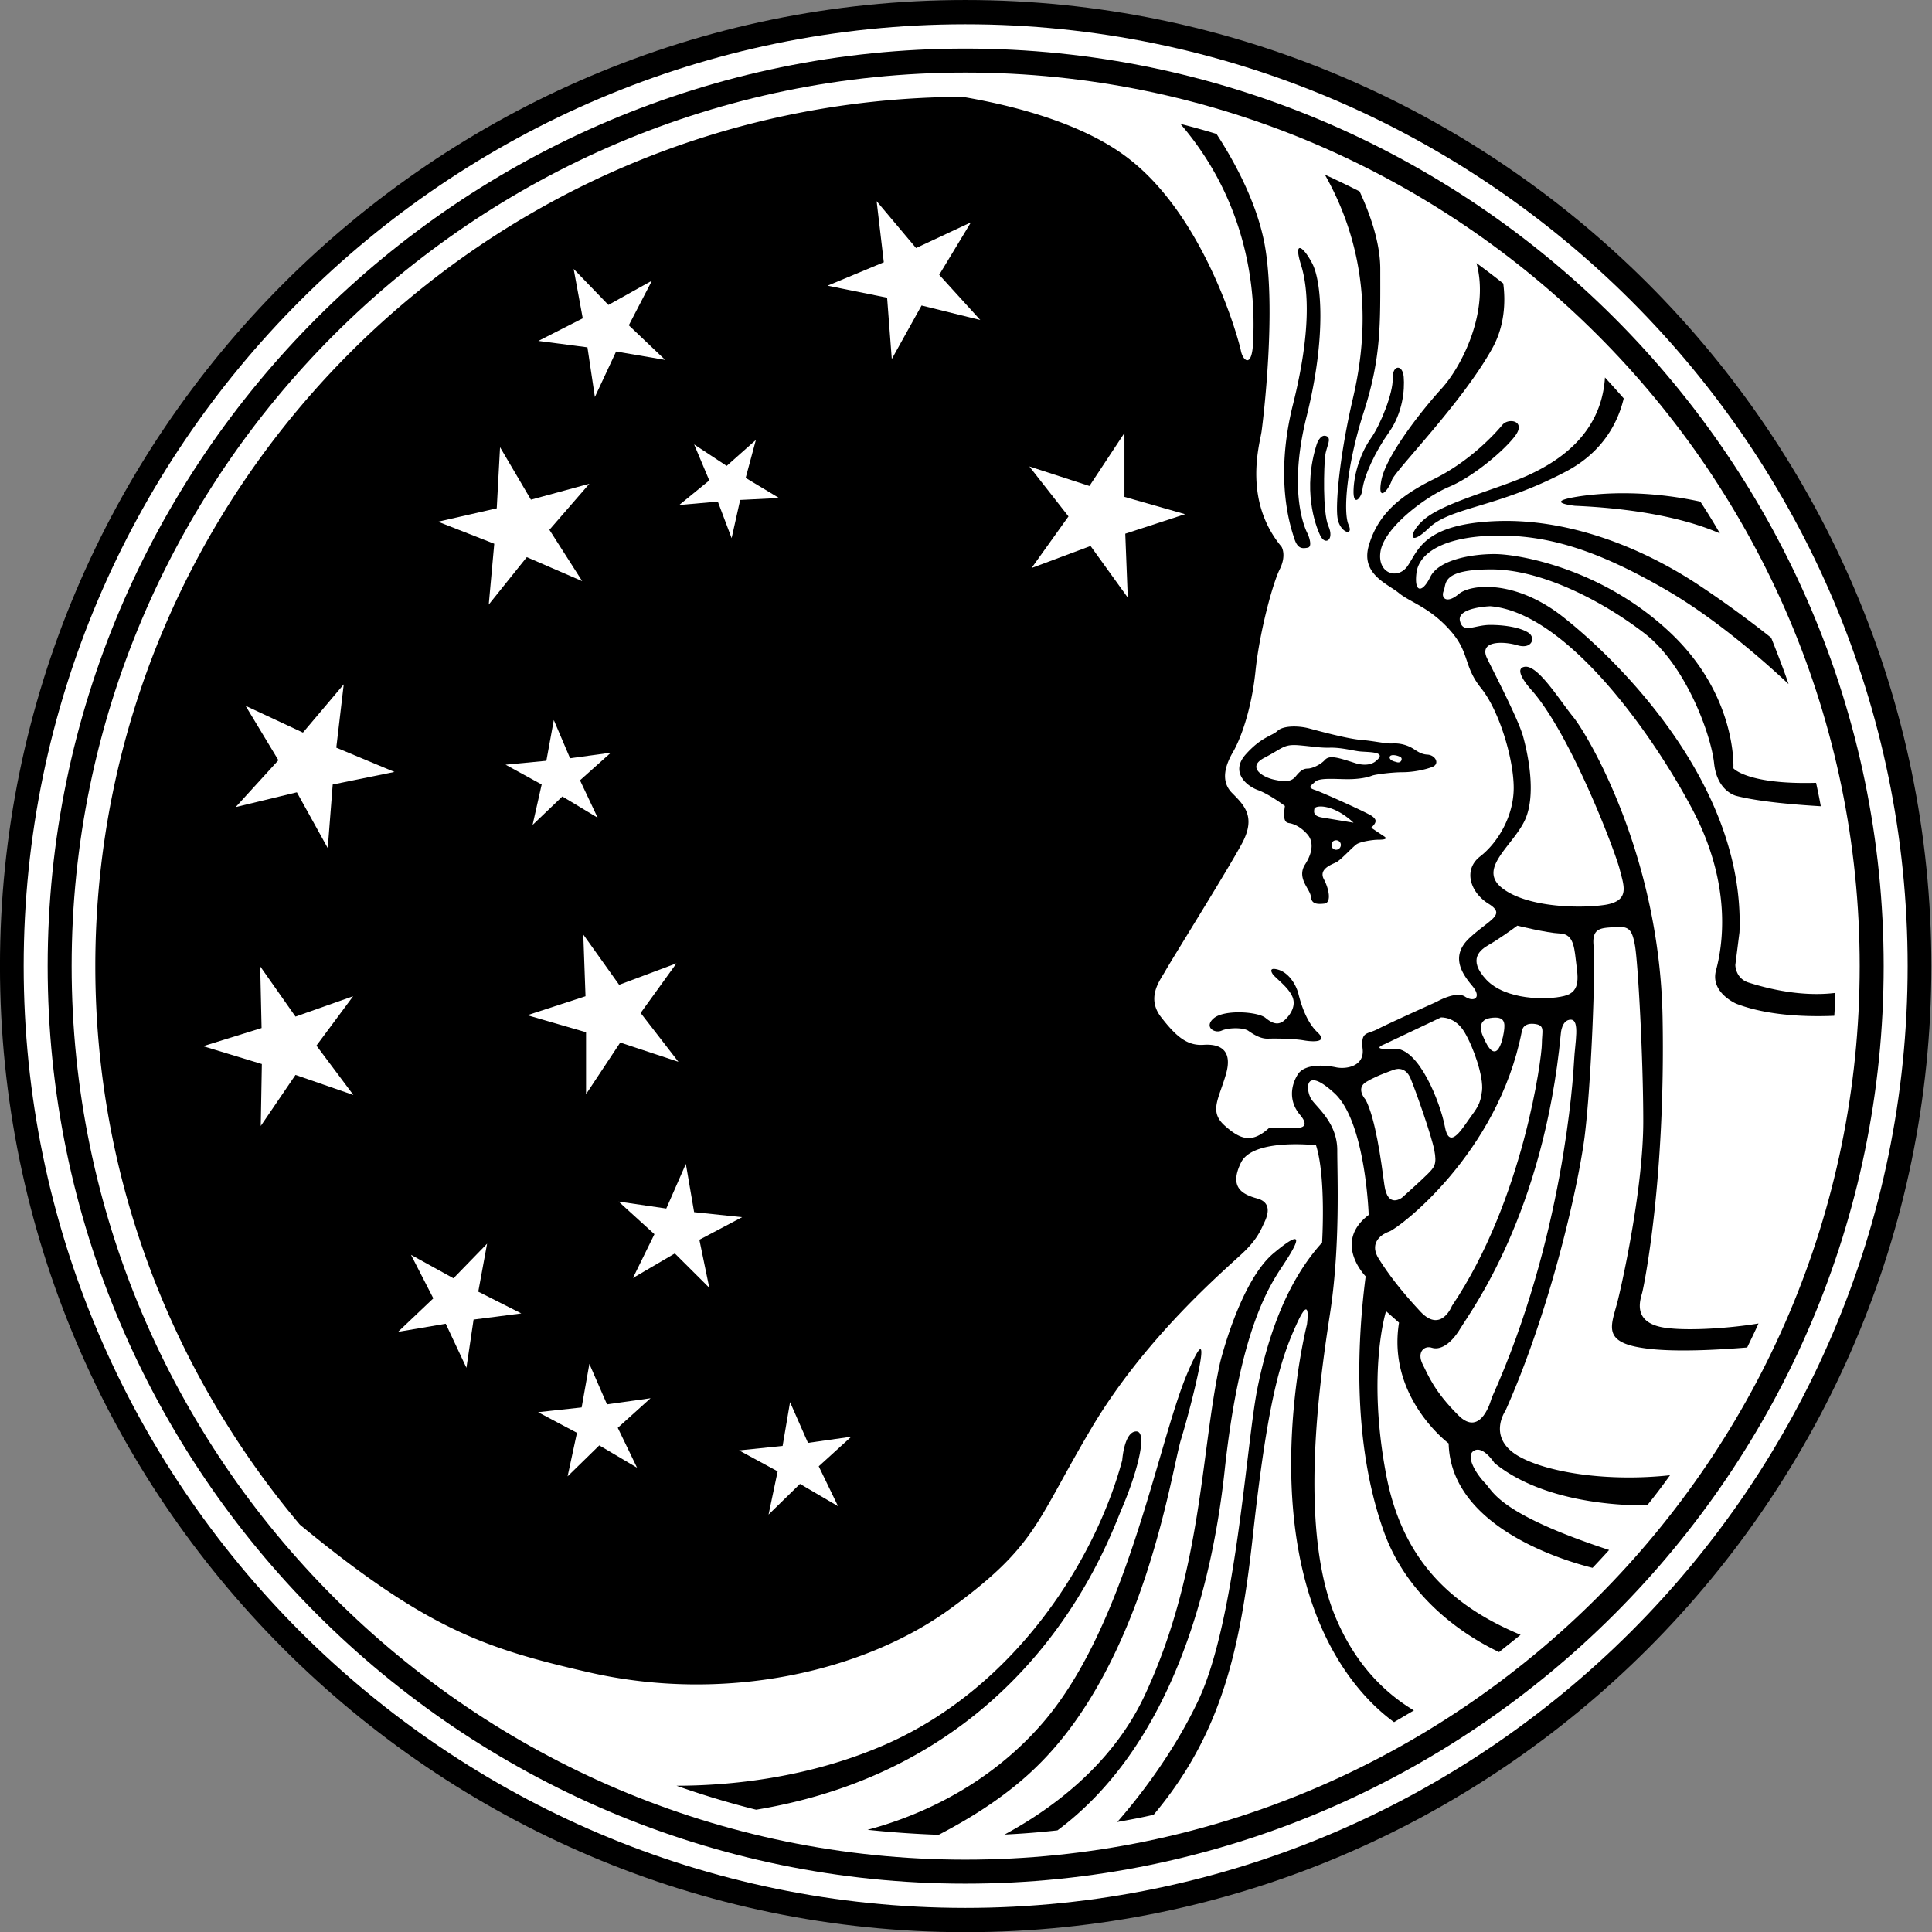
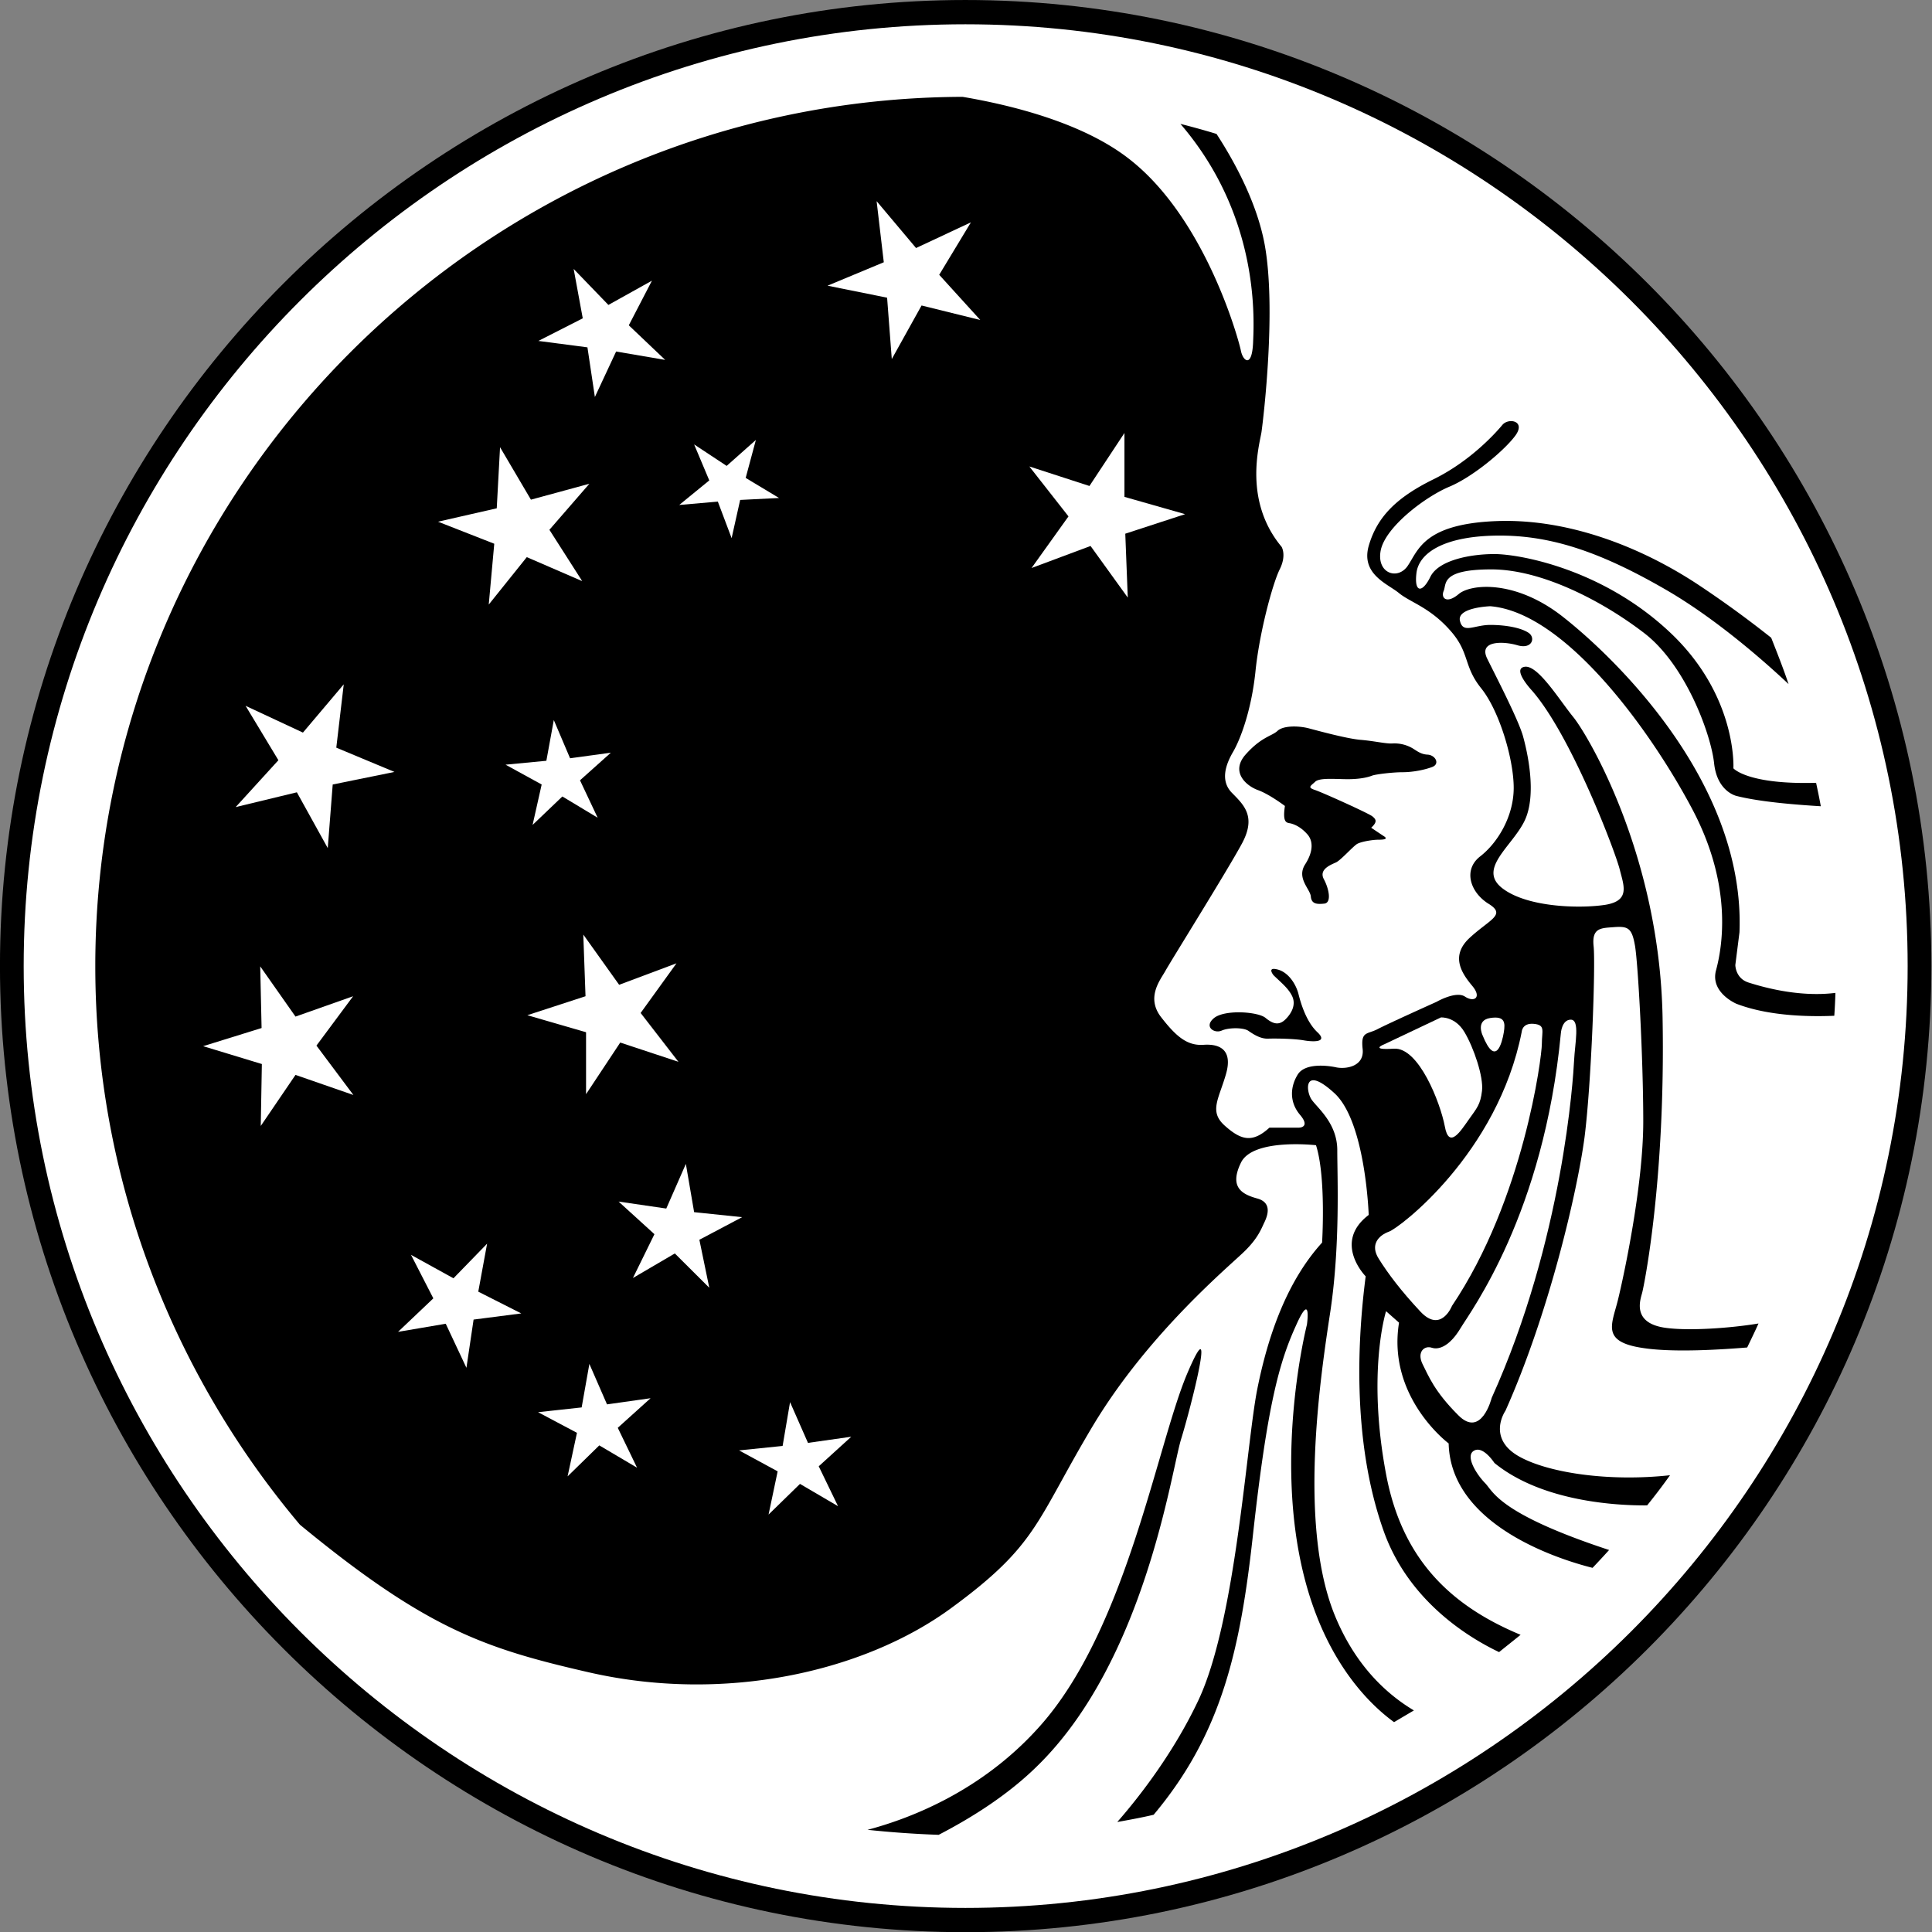
<svg xmlns="http://www.w3.org/2000/svg" xmlns:ns1="http://sodipodi.sourceforge.net/DTD/sodipodi-0.dtd" xmlns:ns2="http://www.inkscape.org/namespaces/inkscape" width="1000" height="1000" viewBox="0 0 264.583 264.583" version="1.1" id="svg26414" ns1:docname="Procter &amp; Gamble Star Moon 1991.svg" ns2:version="0.92.2 (5c3e80d, 2017-08-06)">
  <rect x="0" y="0" width="264.583" height="264.583" fill="#808080" stroke="none" />
  <defs id="defs26408" />
  <ns1:namedview id="base" pagecolor="#ffffff" bordercolor="#666666" borderopacity="1.0" ns2:pageopacity="0.0" ns2:pageshadow="2" ns2:zoom="0.35" ns2:cx="680.18089" ns2:cy="493.51142" ns2:document-units="px" ns2:current-layer="layer1" showgrid="false" units="px" ns2:window-width="1366" ns2:window-height="705" ns2:window-x="-8" ns2:window-y="-8" ns2:window-maximized="1" />
  <g ns2:label="Layer 1" ns2:groupmode="layer" id="layer1" transform="translate(0,-32.417)">
    <g id="g27140" transform="matrix(1.505,0,0,1.523,-12.803,17.939)" style="clip-rule:evenodd;fill-rule:evenodd">
      <path id="path27112" d="m 96.353,9.507 c 48.415,0 87.899,39.033 87.899,86.871 0,47.839 -39.484,86.87 -87.899,86.87 -48.365,0 -87.849,-39.031 -87.849,-86.87 0,-47.837 39.484,-86.871 87.849,-86.871 z" ns2:connector-curvature="0" />
      <path id="path27114" d="m 96.353,11.69 c 47.211,0 85.741,38.055 85.741,84.688 0,46.634 -38.529,84.688 -85.741,84.688 -47.186,0 -85.691,-38.055 -85.691,-84.688 0,-46.633 38.505,-84.688 85.691,-84.688 z" ns2:connector-curvature="0" style="fill:#ffffff" />
-       <path id="path27116" d="m 96.353,13.873 c 46.032,0 83.559,37.051 83.559,82.505 0,45.431 -37.527,82.507 -83.559,82.507 -45.981,0 -83.509,-37.076 -83.509,-82.507 0,-45.455 37.528,-82.505 83.509,-82.505 z" ns2:connector-curvature="0" />
-       <path id="path27118" d="m 96.353,16.03 c 44.827,0 81.377,36.098 81.377,80.348 0,44.251 -36.551,80.349 -81.377,80.349 -44.777,0 -81.327,-36.098 -81.327,-80.349 0,-44.251 36.55,-80.348 81.327,-80.348 z" ns2:connector-curvature="0" style="fill:#ffffff" />
+       <path id="path27116" d="m 96.353,13.873 z" ns2:connector-curvature="0" />
      <path id="path27120" d="m 115.92,20.646 c 1.104,0.276 2.207,0.577 3.285,0.903 1.305,1.982 3.588,5.82 4.365,9.859 1.104,5.794 -0.1,15.753 -0.275,16.958 -0.201,1.204 -1.656,6.171 1.83,10.31 0,0 0.477,0.752 -0.174,2.032 -0.652,1.305 -1.857,5.72 -2.209,9.231 -0.375,3.487 -1.379,6.071 -2.031,7.175 -0.652,1.104 -1.205,2.584 -0.1,3.688 1.104,1.104 2.207,2.132 0.928,4.515 -1.305,2.408 -6.547,10.687 -7,11.515 -0.477,0.828 -1.756,2.383 -0.375,4.139 1.379,1.756 2.383,2.584 3.863,2.484 1.479,-0.102 2.684,0.451 2.031,2.658 -0.652,2.232 -1.555,3.336 -0.1,4.615 1.479,1.305 2.508,1.58 4.062,0.176 h 2.686 c 0,0 1.104,0 0.074,-1.18 -1.004,-1.203 -0.828,-2.584 -0.176,-3.611 0.652,-1.004 2.584,-0.828 3.512,-0.627 0.904,0.176 2.559,-0.1 2.385,-1.656 -0.176,-1.58 0.375,-1.305 1.303,-1.756 0.904,-0.477 5.42,-2.482 5.42,-2.482 0,0 1.756,-1.004 2.582,-0.477 0.828,0.551 1.582,0.1 0.652,-0.979 -0.928,-1.104 -2.031,-2.685 -0.174,-4.34 1.83,-1.656 3.311,-2.032 1.654,-3.035 -1.654,-1.029 -2.307,-3.036 -0.752,-4.24 1.58,-1.204 3.061,-3.587 3.061,-6.171 0,-2.584 -1.305,-6.923 -2.961,-8.956 -1.654,-2.032 -1.002,-3.211 -2.859,-5.243 -1.83,-2.032 -3.588,-2.483 -4.615,-3.311 -1.004,-0.828 -3.486,-1.681 -2.76,-4.24 0.752,-2.583 2.484,-4.34 5.895,-5.996 3.412,-1.655 5.721,-4.239 6.271,-4.892 0.553,-0.652 2.133,-0.376 1.205,0.928 -0.93,1.279 -3.789,3.688 -5.996,4.616 -2.207,0.903 -5.795,3.587 -6.271,5.694 -0.451,2.132 1.58,2.785 2.484,1.38 0.928,-1.38 1.48,-3.688 7.926,-3.963 6.473,-0.276 13.096,2.232 18.363,5.644 a 96.359,96.359 0 0 1 6.748,4.842 c 0.551,1.379 1.104,2.759 1.58,4.164 -1.705,-1.581 -6.371,-5.77 -11.289,-8.555 -6.17,-3.512 -10.686,-4.891 -15.477,-4.791 -4.791,0.101 -6.924,1.656 -7.1,3.412 -0.201,1.756 0.553,1.756 1.279,0.276 0.752,-1.48 3.613,-2.032 5.82,-2.032 2.207,0 9.758,1.279 15.93,6.999 6.195,5.72 5.818,12.267 5.818,12.267 0,0 1.279,1.48 7.525,1.304 0.152,0.702 0.303,1.405 0.428,2.107 -2.082,-0.125 -5.494,-0.376 -7.676,-0.928 0,0 -1.756,-0.376 -2.033,-2.935 -0.275,-2.584 -2.584,-8.855 -6.371,-11.715 -3.764,-2.86 -9.307,-5.72 -13.896,-5.72 -4.617,0 -4.064,1.305 -4.34,1.932 -0.277,0.652 0.275,1.204 1.379,0.276 1.104,-0.903 5.066,-1.279 9.307,1.931 4.24,3.236 16.781,14.675 16.23,28.497 l -0.377,2.935 c 0,0 0,1.205 1.205,1.58 1.053,0.326 4.439,1.355 7.902,0.93 a 52.16,52.16 0 0 1 -0.102,2.057 c -1.73,0.074 -5.744,0.125 -8.904,-1.078 0,0 -2.408,-1.004 -1.857,-3.012 0.553,-2.032 1.58,-7.575 -2.207,-14.574 -3.764,-6.999 -11.514,-17.61 -18.338,-18.162 0,0 -3.035,0.101 -2.76,1.305 0.277,1.204 1.279,0.376 2.76,0.376 1.481,0 2.859,0.276 3.512,0.728 0.627,0.451 0.277,1.48 -1.027,1.104 -1.279,-0.376 -3.588,-0.451 -2.76,1.204 0.828,1.656 2.76,5.344 3.236,6.898 0.451,1.581 1.279,5.344 0.176,7.651 -1.105,2.308 -4.34,4.34 -2.033,6.096 2.309,1.756 7.199,1.831 9.408,1.48 2.207,-0.376 1.654,-1.681 1.279,-3.136 -0.352,-1.48 -4.416,-12.091 -8.002,-16.129 0,0 -1.857,-1.957 -0.652,-2.133 1.203,-0.175 3.135,2.96 4.414,4.516 1.305,1.58 7.852,12.367 8.129,26.992 0.275,14.65 -1.682,24.133 -1.857,24.785 -0.175,0.652 -0.928,2.684 2.031,3.135 2.184,0.326 6.146,0.025 8.555,-0.377 -0.326,0.729 -0.678,1.432 -1.029,2.158 -2.207,0.176 -6.646,0.477 -9.457,0.051 -3.861,-0.553 -2.859,-2.107 -2.307,-4.314 0.551,-2.209 2.307,-10.336 2.307,-16.055 0,-5.695 -0.477,-14.25 -0.752,-15.805 -0.275,-1.581 -0.627,-1.756 -1.83,-1.681 -1.205,0.1 -2.133,0 -1.932,1.756 0.174,1.756 -0.201,12.241 -0.828,17.134 -0.652,4.865 -3.236,15.854 -7.201,24.609 0,0 -1.754,2.482 1.305,4.139 2.635,1.43 8.053,2.258 13.672,1.654 a 53.879,53.879 0 0 1 -2.082,2.711 c -2.658,0.023 -9.531,-0.303 -13.896,-3.814 0,0 -1.029,-1.58 -1.857,-1.104 -0.828,0.451 0.201,2.107 1.029,2.936 0.727,0.752 1.254,2.734 11.264,5.994 a 84.277,84.277 0 0 1 -1.506,1.605 c -3.236,-0.803 -12.918,-3.887 -13.094,-11.188 0,0 -5.619,-4.139 -4.516,-10.861 l -1.18,-1.029 c 0,0 -1.756,5.443 0,14.65 1.455,7.676 5.895,11.84 12.242,14.449 -0.652,0.527 -1.305,1.029 -1.957,1.555 -2.508,-1.178 -8.152,-4.414 -10.484,-10.836 -3.037,-8.379 -2.309,-17.961 -1.656,-22.953 0,0 -3.035,-3.035 0.275,-5.52 0,0 -0.275,-8.402 -3.135,-10.963 -2.861,-2.582 -2.584,-0.1 -2.033,0.629 0.553,0.752 2.309,2.131 2.309,4.514 0,2.408 0.275,8.48 -0.627,14.475 -0.928,5.996 -2.961,19.367 0.451,27.469 1.807,4.289 4.516,6.873 7.148,8.43 a 842.6,842.6 0 0 0 -1.805,1.053 c -2.133,-1.529 -6.223,-5.344 -8.203,-13.17 -2.76,-10.861 0.275,-22.576 0.275,-22.576 0,0 0.451,-3.137 -1.004,0.1 -1.479,3.211 -2.584,7 -3.887,18.613 -1.154,10.512 -2.861,18.062 -9.057,25.361 -1.078,0.252 -2.182,0.451 -3.311,0.652 1.605,-1.807 4.99,-5.92 7.4,-10.986 3.41,-7.201 4.338,-22.953 5.342,-27.945 1.004,-4.967 2.76,-9.76 5.896,-13.17 0,0 0.375,-5.896 -0.553,-8.756 0,0 -5.719,-0.652 -6.824,1.557 -1.104,2.232 0.102,2.859 1.48,3.234 1.381,0.377 0.928,1.557 0.652,2.133 -0.275,0.553 -0.551,1.381 -1.756,2.559 -1.203,1.205 -8.754,7.301 -13.922,15.854 -5.168,8.58 -4.967,10.611 -12.894,16.332 -7.902,5.693 -20.62,8.553 -33.062,5.693 C 52.55,157.715 47.257,155.932 35.793,146.602 24.204,133.004 17.179,115.471 17.179,96.38 c 0,-42.971 35.446,-78.015 78.919,-78.166 4.49,0.752 10.912,2.333 15.101,5.543 7.023,5.343 10.059,16.406 10.234,17.334 0.201,0.903 1.029,1.555 1.105,-0.928 0.105,-2.384 0.431,-11.415 -6.618,-19.517 z" ns2:connector-curvature="0" />
      <path id="path27122" d="m 75.758,139.926 3.963,-0.401 0.677,-3.939 1.631,3.664 3.938,-0.553 -2.96,2.658 1.757,3.588 -3.462,-2.005 -2.86,2.757 0.828,-3.886 z m -18.288,-3.436 3.964,-0.428 0.703,-3.912 1.605,3.637 3.964,-0.553 -2.986,2.661 1.756,3.587 -3.436,-2.007 -2.885,2.785 0.852,-3.914 z m -11.564,-14.148 3.864,2.107 3.06,-3.111 -0.803,4.314 3.913,1.957 -4.339,0.553 -0.652,4.338 -1.882,-3.963 -4.339,0.729 3.21,-3.012 z m 18.889,-4.791 4.34,0.627 1.782,-4.014 0.752,4.34 4.365,0.451 -3.888,2.031 0.902,4.315 -3.135,-3.084 -3.813,2.207 1.957,-3.94 z m -8.303,-16.758 5.294,-1.705 -0.202,-5.545 3.262,4.516 5.217,-1.932 -3.261,4.465 3.437,4.39 -5.293,-1.73 -3.111,4.641 v -5.569 z m -29.5,2.785 5.318,-1.631 -0.125,-5.545 3.211,4.516 5.242,-1.83 -3.336,4.439 3.362,4.44 -5.268,-1.805 -3.161,4.59 0.1,-5.568 z m 27.518,-25.312 3.713,-0.351 0.678,-3.662 1.479,3.436 3.713,-0.501 -2.809,2.483 1.605,3.362 -3.211,-1.907 -2.709,2.559 0.828,-3.637 z m -23.655,-5.292 5.218,2.407 3.713,-4.339 -0.678,5.694 5.293,2.182 -5.619,1.13 -0.451,5.719 -2.81,-5.017 -5.569,1.33 3.888,-4.215 z m 71.317,-21.523 5.469,1.755 3.185,-4.766 v 5.745 l 5.52,1.555 -5.444,1.756 0.227,5.745 -3.387,-4.641 -5.369,1.982 3.361,-4.642 z m -30.503,-1.983 2.96,1.932 2.659,-2.333 -0.928,3.412 3.036,1.806 -3.538,0.175 -0.777,3.437 -1.254,-3.286 -3.513,0.301 2.734,-2.207 z m -17.66,0.251 2.81,4.717 5.318,-1.431 -3.637,4.14 2.984,4.615 -5.042,-2.157 -3.462,4.265 0.502,-5.469 -5.117,-1.982 5.343,-1.204 z m 6.698,-16.029 3.161,3.236 3.963,-2.182 -2.107,4.013 3.311,3.111 -4.465,-0.753 -1.932,4.089 -0.677,-4.465 -4.465,-0.577 4.039,-2.032 z m 27.568,-6.096 3.588,4.215 4.992,-2.309 -2.885,4.716 3.737,4.064 -5.342,-1.304 -2.71,4.816 -0.426,-5.518 -5.419,-1.079 5.118,-2.107 z m 62.262,74.83 c 0,0 0.076,-1.229 0.904,-1.229 0.852,0 0.375,2.131 0.301,3.662 -0.076,1.529 -0.979,16.104 -7.502,30.354 0,0 -0.928,3.688 -3.061,1.529 -2.156,-2.133 -2.684,-3.512 -3.234,-4.59 -0.527,-1.08 0.176,-1.682 0.852,-1.455 0.703,0.225 1.682,-0.227 2.609,-1.756 0.928,-1.531 7.576,-10.285 9.131,-26.515 z" ns2:connector-curvature="0" style="fill:#ffffff" />
      <path id="path27124" d="m 146.975,102.299 c 0,0 0.025,-0.828 1.104,-0.729 1.08,0.102 0.729,0.627 0.729,1.807 0,1.18 -1.656,13.973 -8.178,23.555 0,0 -0.979,2.459 -2.834,0.553 -1.832,-1.932 -2.986,-3.463 -3.814,-4.768 -0.852,-1.303 0,-2.131 0.904,-2.457 0.926,-0.301 9.907,-7.024 12.089,-17.961 z" ns2:connector-curvature="0" style="fill:#ffffff" />
-       <path id="path27126" d="m 132.777,108.395 c 0,0 -0.953,-1.004 0.049,-1.605 1.004,-0.602 2.561,-1.104 2.561,-1.104 0,0 0.977,-0.402 1.479,0.803 0.502,1.203 1.906,5.143 2.158,6.445 0.25,1.279 0,1.531 -0.602,2.133 -0.604,0.602 -2.309,2.107 -2.309,2.107 0,0 -1.33,1.078 -1.631,-1.104 -0.3,-2.207 -0.802,-5.945 -1.705,-7.675 z m 13.797,-15.654 c 0,0 2.684,0.652 3.838,0.702 1.154,0.025 1.33,0.979 1.48,2.333 0.15,1.38 0.576,2.91 -1.055,3.287 -1.631,0.4 -5.344,0.352 -7.074,-1.455 -1.756,-1.856 -0.551,-2.709 0.252,-3.161 0.803,-0.452 2.057,-1.33 2.559,-1.706 z" ns2:connector-curvature="0" style="fill:#ffffff" />
      <path id="path27128" d="m 125.428,81.979 c 0,0 -1.406,-1.054 -2.459,-1.43 -1.055,-0.376 -2.533,-1.631 -1.104,-3.211 1.429,-1.58 2.357,-1.63 2.885,-2.107 0.502,-0.477 1.83,-0.477 2.783,-0.251 0.953,0.251 3.562,0.954 4.793,1.054 1.229,0.101 2.258,0.352 2.859,0.326 a 3.302,3.302 0 0 1 1.756,0.376 c 0.426,0.226 0.803,0.602 1.48,0.627 0.701,0.05 1.129,0.828 0.426,1.104 -0.727,0.276 -1.807,0.477 -2.709,0.477 -0.879,0 -2.383,0.176 -2.76,0.301 -0.377,0.151 -1.104,0.326 -2.232,0.326 -1.104,0 -2.559,-0.15 -2.961,0.226 -0.4,0.376 -0.727,0.501 -0.074,0.727 0.652,0.201 4.916,2.107 5.268,2.383 0.352,0.276 0.477,0.502 -0.1,1.028 0,0 0.826,0.552 1.178,0.778 0.377,0.251 -0.049,0.301 -0.525,0.301 -0.476,0 -1.506,0.15 -1.932,0.376 -0.402,0.251 -1.455,1.43 -1.906,1.656 -0.428,0.201 -1.607,0.602 -1.129,1.505 0.477,0.877 0.727,2.132 0.049,2.208 -0.701,0.075 -1.178,0.025 -1.229,-0.652 -0.076,-0.678 -1.305,-1.631 -0.527,-2.86 0.803,-1.229 0.729,-2.182 0.176,-2.759 -0.551,-0.603 -1.078,-0.828 -1.43,-0.928 -0.352,-0.1 -0.828,0.075 -0.576,-1.581 z m -1.03,15.226 c 0,0 -0.652,-0.777 0.352,-0.525 1.004,0.25 1.68,1.328 1.906,2.182 0.227,0.904 0.727,2.533 1.73,3.463 1.004,0.928 -0.4,0.877 -1.254,0.727 -0.879,-0.15 -2.533,-0.176 -3.236,-0.15 -0.727,0.025 -1.379,-0.426 -1.832,-0.729 -0.477,-0.275 -1.73,-0.275 -2.383,0 -0.652,0.303 -1.654,-0.324 -0.727,-1.104 0.953,-0.803 3.963,-0.602 4.691,-0.049 0.701,0.576 1.254,0.727 1.855,0.125 0.627,-0.627 0.928,-1.379 0.578,-2.082 -0.349,-0.704 -1.002,-1.206 -1.68,-1.858 z" ns2:connector-curvature="0" />
-       <path id="path27130" d="m 135.537,78.016 c 0,0 -0.604,-0.101 -0.578,-0.426 0.051,-0.326 0.777,-0.15 1.004,0 0.201,0.124 0.051,0.626 -0.426,0.426 z m -1.807,-0.101 c 0,0 -0.578,0.652 -2.008,0.176 -1.43,-0.452 -2.207,-0.702 -2.633,-0.276 -0.402,0.451 -1.18,0.803 -1.605,0.803 -0.402,0 -0.678,0.226 -1.055,0.678 -0.375,0.476 -0.902,0.552 -1.932,0.326 -1.053,-0.201 -2.607,-1.129 -0.928,-1.982 1.656,-0.853 1.73,-1.204 3.01,-1.128 1.305,0.1 1.982,0.25 2.936,0.226 0.954,-0.024 1.932,0.226 2.635,0.326 0.727,0.099 2.684,-0.026 1.58,0.851 z m -3.636,7.15 c 0.225,0 0.426,0.175 0.426,0.426 a 0.44,0.44 0 0 1 -0.426,0.426 0.423,0.423 0 0 1 -0.428,-0.426 c 0,-0.251 0.176,-0.426 0.428,-0.426 z m 1.58,-1.581 c 0,0 -1.857,-0.301 -2.76,-0.451 -0.928,-0.125 -0.854,-0.501 -0.803,-0.803 0.075,-0.326 1.68,-0.477 3.563,1.254 z" ns2:connector-curvature="0" style="fill:#ffffff" />
-       <path id="path27132" d="m 132.477,53.583 c -0.102,0.703 -0.854,1.555 -0.803,0 0.049,-1.605 0.701,-3.437 1.58,-4.666 0.902,-1.254 2.031,-4.114 1.982,-5.368 -0.051,-1.229 0.902,-1.33 1.002,-0.15 0.102,1.204 -0.1,3.236 -1.33,4.967 -1.254,1.73 -2.306,3.962 -2.431,5.217 z m -4.141,-4.165 c 0,0 0.303,-0.903 0.854,-0.702 0.553,0.2 0,0.953 -0.1,1.781 -0.102,0.853 -0.252,5.067 0.301,6.322 0.551,1.229 -0.301,1.781 -0.752,0.828 -0.453,-0.929 -1.631,-4.165 -0.303,-8.229 z" ns2:connector-curvature="0" />
-       <path id="path27134" d="m 127.51,57.521 c 0,0 0.5,1.129 0,1.229 -0.527,0.1 -0.93,0.1 -1.23,-0.828 -0.3,-0.928 -1.855,-5.268 -0.1,-12.116 1.605,-6.372 1.43,-10.26 0.703,-12.518 -0.703,-2.258 0.225,-1.631 1.027,-0.101 0.828,1.53 1.33,6.472 -0.502,13.747 -1.855,7.301 0.102,10.587 0.102,10.587 z m 35.72,-2.91 a 55.637,55.637 0 0 1 1.781,2.86 c -2.258,-0.979 -6.348,-2.183 -13.195,-2.484 0,0 -2.91,-0.301 0.102,-0.803 2.432,-0.401 6.496,-0.601 11.312,0.427 z m -8.679,-11.163 a 116.17,116.17 0 0 1 1.707,1.881 c -0.502,2.082 -1.832,4.791 -5.244,6.572 -6.297,3.286 -10.51,3.186 -12.492,5.092 -1.957,1.856 -1.832,0.376 -0.4,-0.803 1.805,-1.505 6.496,-2.659 9.305,-3.888 2.333,-1.052 6.772,-3.41 7.124,-8.854 z m -11.69,-10.285 a 86.4,86.4 0 0 1 2.434,1.832 c 0.225,1.655 0.125,3.863 -1.004,5.845 -2.76,4.917 -8.83,10.962 -9.131,11.84 -0.301,0.903 -1.355,2.107 -0.953,0 0.4,-2.082 3.412,-5.995 5.518,-8.278 1.781,-1.957 4.339,-6.849 3.136,-11.239 z m -13.797,-7.952 c 1.053,0.477 2.107,0.979 3.16,1.505 0.953,2.032 1.881,4.615 1.881,6.974 0,4.892 0.102,7.902 -1.479,12.793 -1.605,4.917 -1.906,9.106 -1.406,10.21 0.502,1.104 -0.803,0.703 -1.002,-0.602 -0.201,-1.304 0.199,-5.694 1.404,-10.787 1.079,-4.565 1.983,-12.166 -2.558,-20.093 z M 77.313,172.236 a 80.182,80.182 0 0 1 -7.25,-2.158 c 4.716,0 12.016,-0.652 19.14,-3.762 11.791,-5.168 19.015,-16.633 21.423,-25.512 0,0 0.176,-2.584 1.279,-2.584 1.103,0 0,3.889 -1.279,6.848 -1.179,2.661 -8.052,23.03 -33.313,27.168 z m 27.419,1.856 a 76.631,76.631 0 0 1 -4.816,0.377 c 3.812,-2.031 9.656,-5.971 12.742,-12.492 5.293,-11.188 5.092,-21.924 6.873,-29.953 0,0 1.781,-7.248 4.842,-9.807 3.061,-2.535 2.184,-0.879 0.904,1.027 -1.28,1.906 -3.965,5.846 -5.344,18.588 -1.204,10.938 -5.042,24.785 -15.201,32.26 z" ns2:connector-curvature="0" />
      <path id="path27136" d="m 93.92,174.494 a 93.906,93.906 0 0 1 -6.472,-0.451 c 3.738,-0.979 10.285,-3.387 15.578,-9.207 7.953,-8.68 10.736,-25.311 13.496,-31.783 2.785,-6.473 0.377,2.936 -0.551,5.895 -0.904,2.961 -3.312,19.969 -13.121,29.4 -2.508,2.433 -5.645,4.464 -8.93,6.146 z" ns2:connector-curvature="0" />
      <path id="path27138" d="m 134.482,103.402 5.143,-2.408 c 0,0 1.279,-0.102 2.133,1.305 0.852,1.404 1.756,4.039 1.605,5.293 -0.151,1.254 -0.451,1.529 -1.205,2.584 -0.752,1.053 -1.805,2.709 -2.182,0.602 -0.402,-2.082 -2.357,-7.125 -4.641,-6.975 -2.308,0.15 -0.853,-0.401 -0.853,-0.401 z m 8.932,-0.802 c 0,0 -0.652,-1.355 0.701,-1.555 1.33,-0.201 1.379,0.4 1.229,1.303 -0.151,0.904 -0.727,3.187 -1.93,0.252 z" ns2:connector-curvature="0" style="fill:#ffffff" />
    </g>
  </g>
</svg>